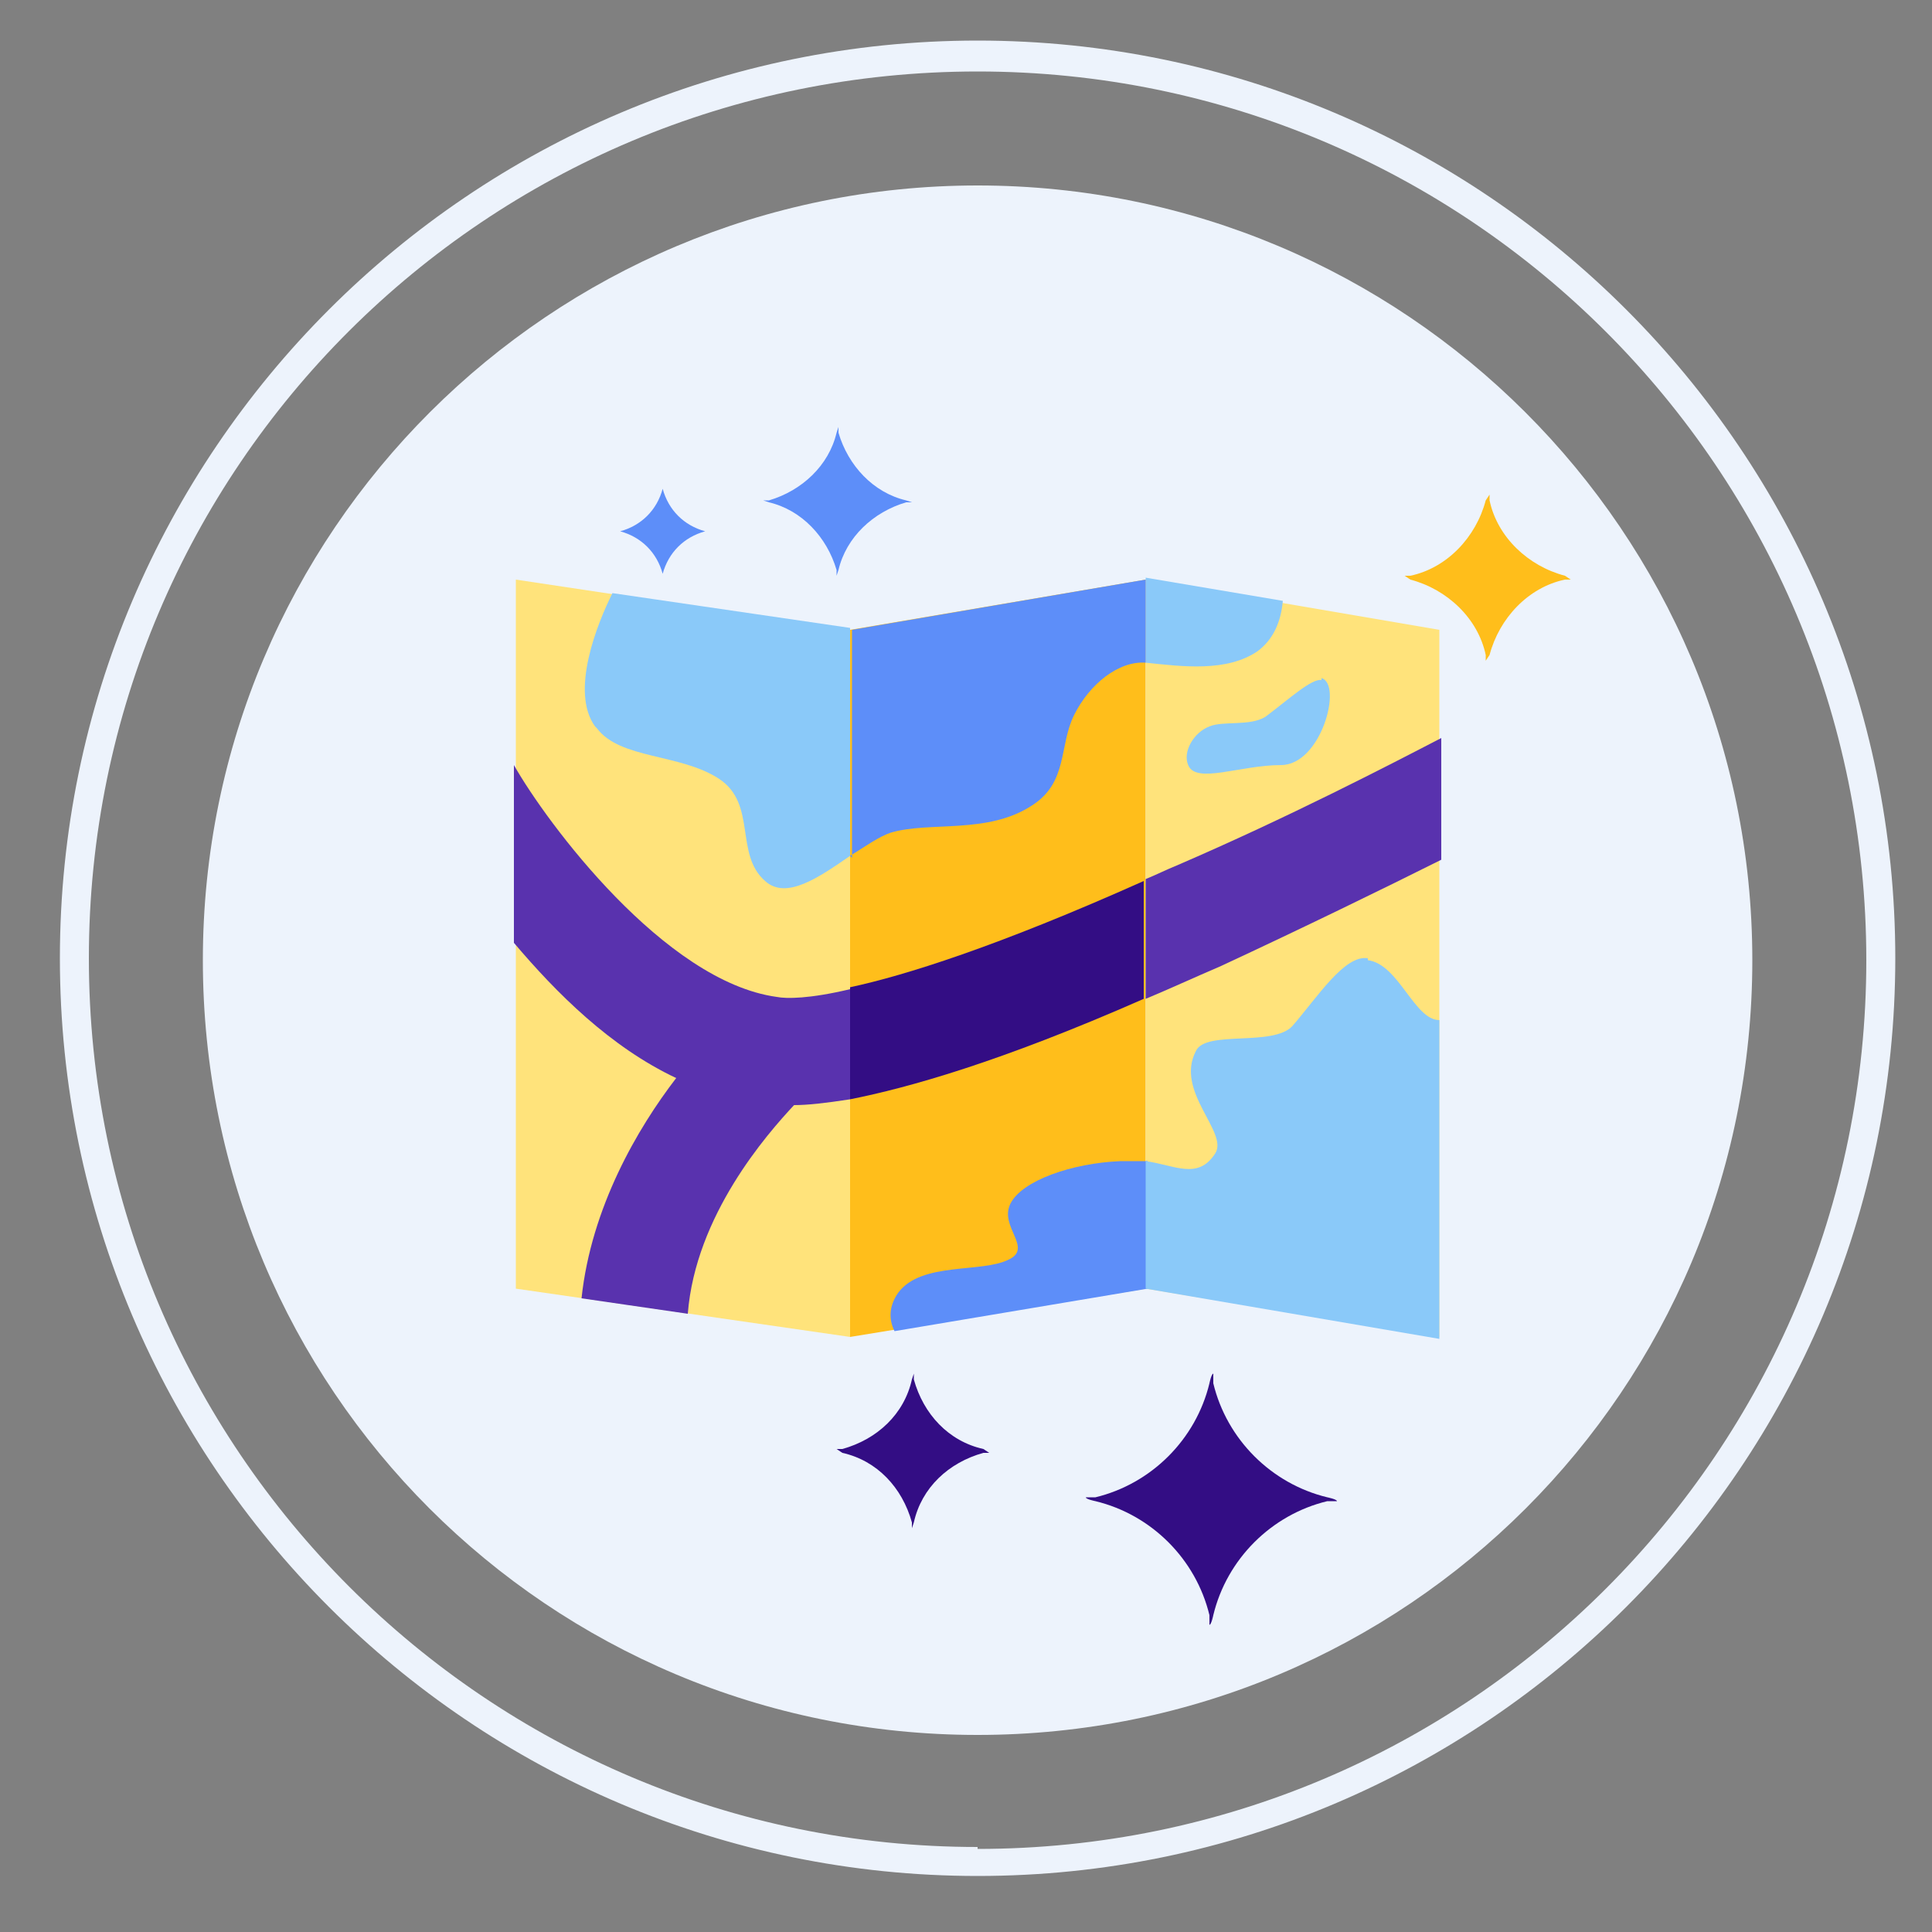
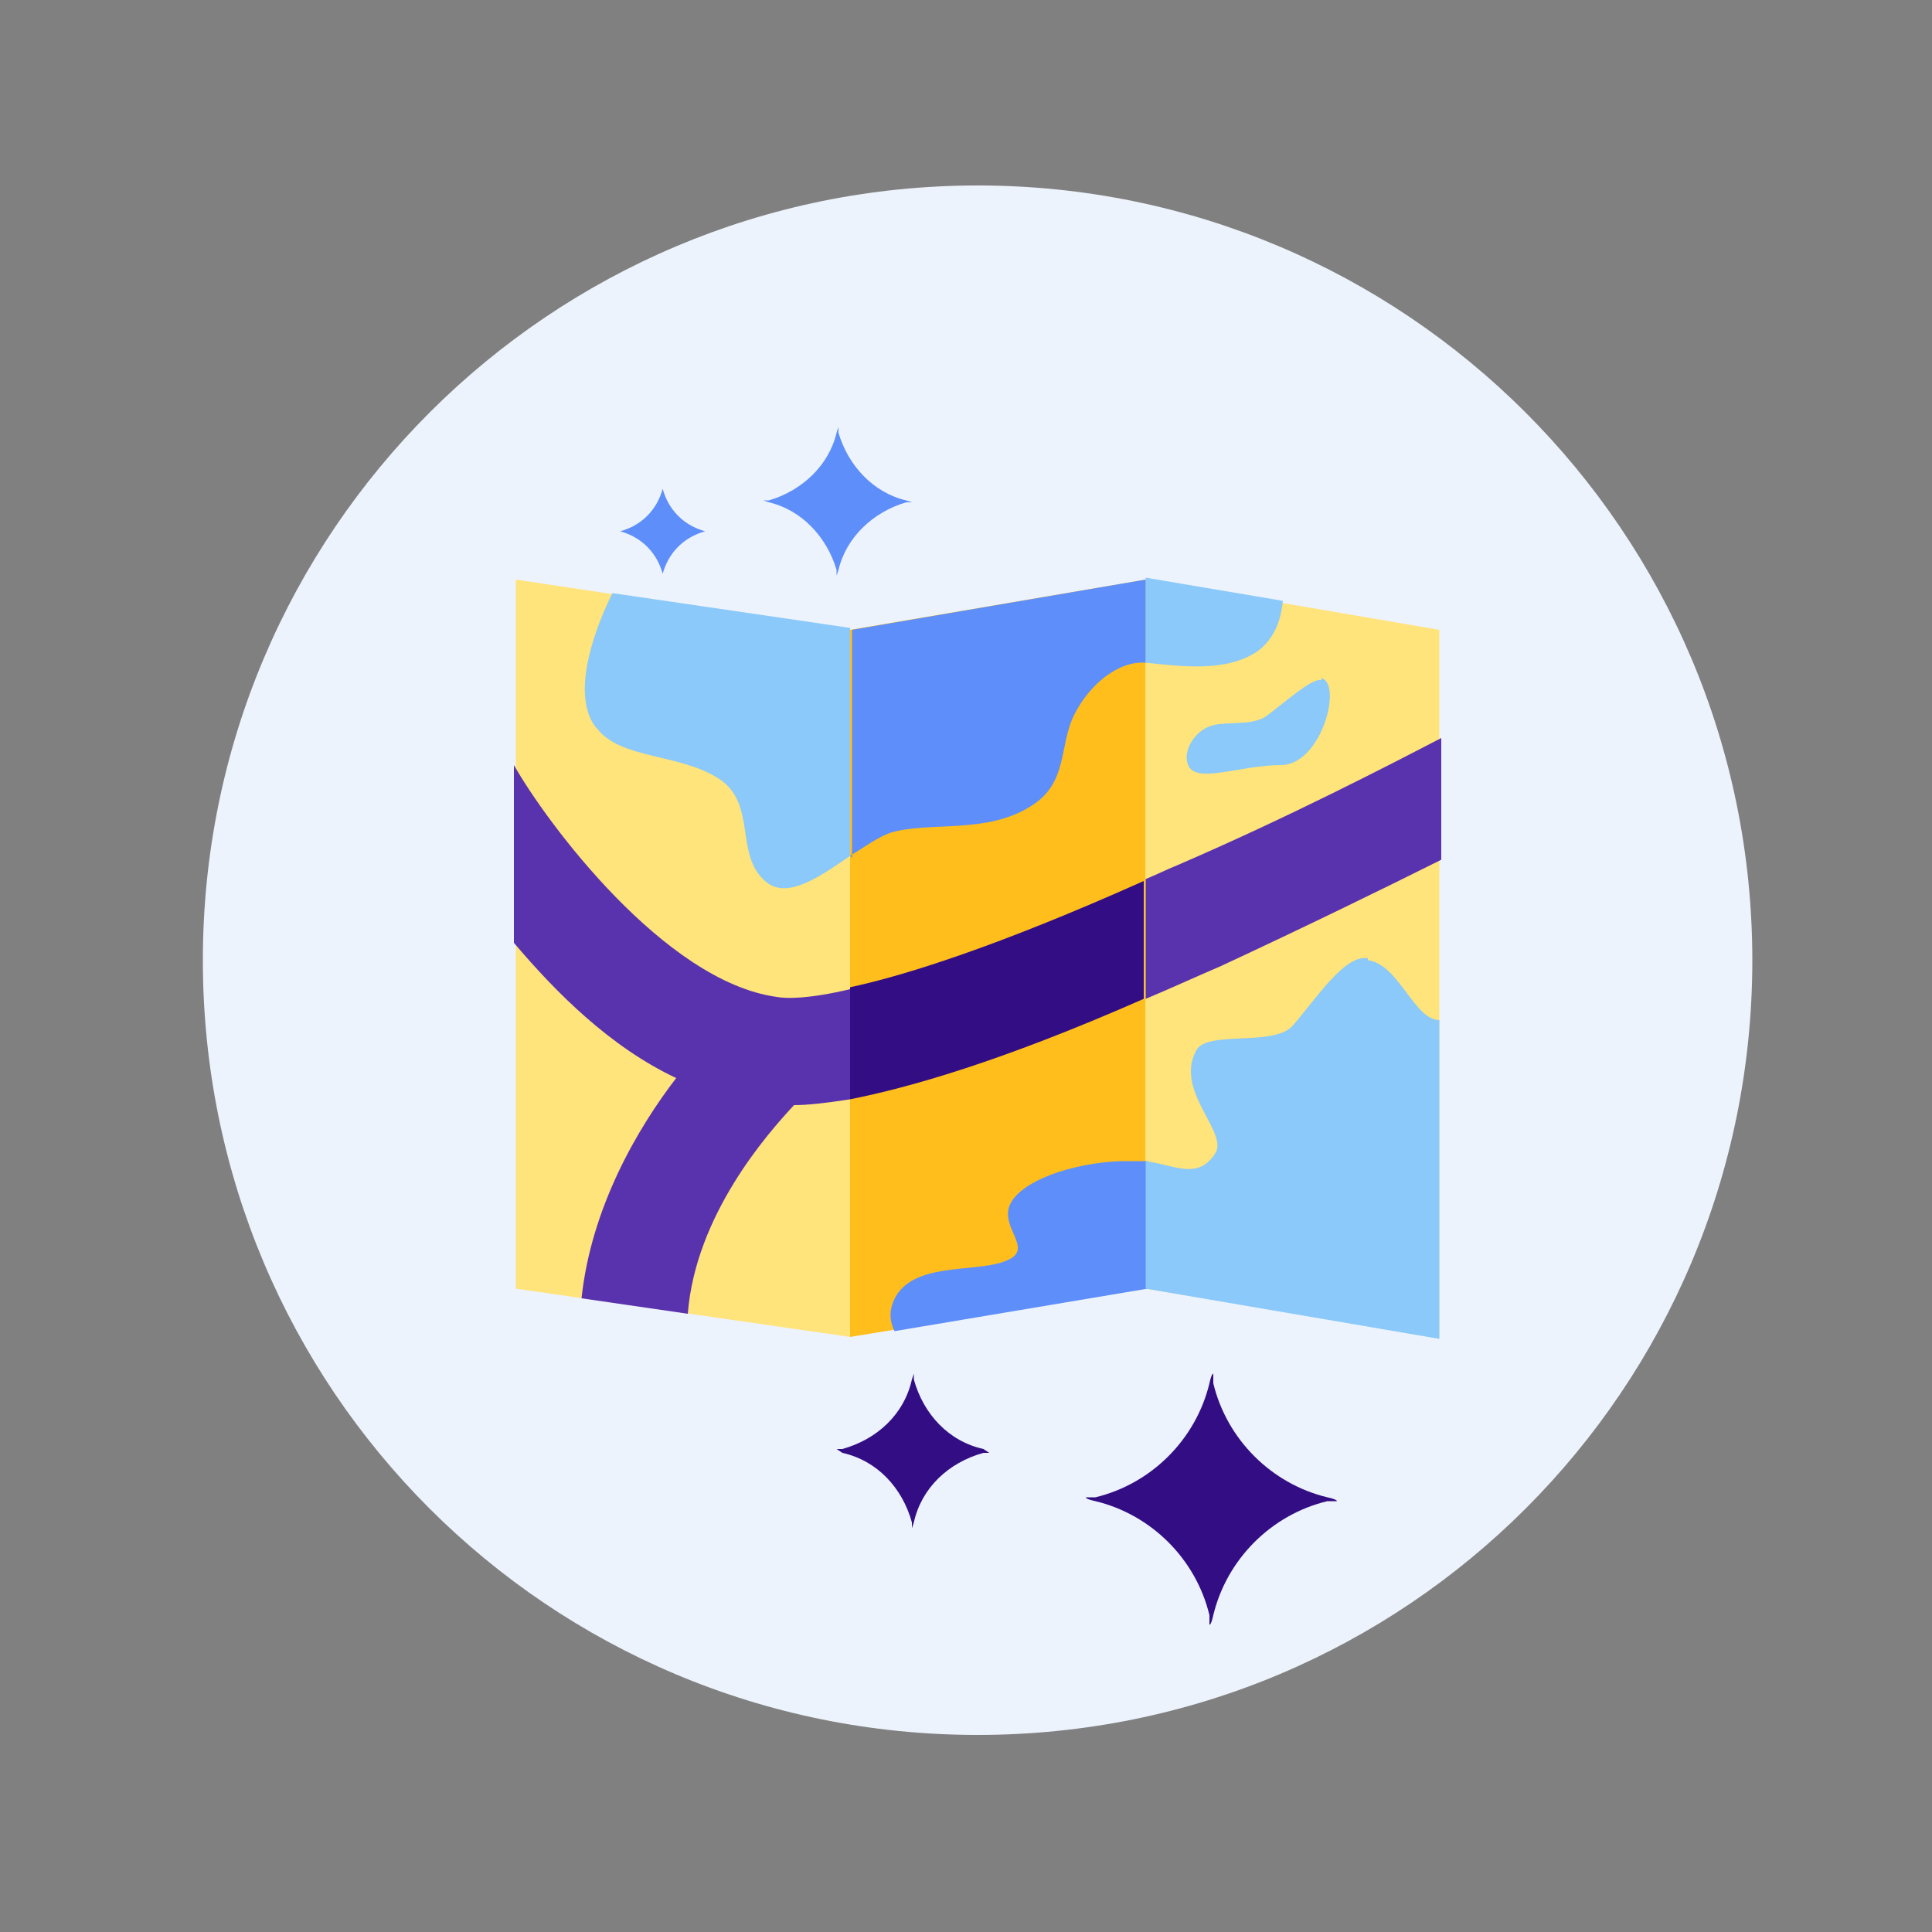
<svg xmlns="http://www.w3.org/2000/svg" id="Layer_1" width="100" height="100" version="1.1" viewBox="0 0 100 100">
  <rect x="0" y="0" width="100" height="100" fill="#808080" stroke="none" />
  <defs>
    <style>
      .st0 {
        fill: #edf3fc;
      }

      .st1 {
        fill: #5d8ef9;
      }

      .st2 {
        fill: #5932ae;
      }

      .st3 {
        fill: #330d84;
      }

      .st4 {
        fill: #8ac9f9;
      }

      .st5 {
        fill: #ffe37b;
      }

      .st6 {
        fill: #ffbe1b;
      }
    </style>
  </defs>
  <path class="st0" d="M50.6,9.6c-22.1,0-40.1,17.9-40.1,40.1s17.9,40.1,40.1,40.1,40.1-17.9,40.1-40.1S72.7,9.6,50.6,9.6Z" />
-   <path class="st0" d="M50.6,2.1C24.4,2.1,3.1,23.4,3.1,49.6s21.3,47.5,47.5,47.5,47.5-21.3,47.5-47.5S76.8,2.1,50.6,2.1ZM50.6,95.6c-25.4,0-46-20.6-46-46S25.2,3.7,50.6,3.7s46,20.6,46,46-20.6,46-46,46Z" />
  <polygon class="st5" points="44 69.2 26.7 66.7 26.7 30 44 32.6 44 69.2" />
  <polygon class="st6" points="44 69.2 59.3 66.7 59.3 30 44 32.6 44 69.2" />
  <polygon class="st5" points="74.5 69.2 59.3 66.7 59.3 30 74.5 32.6 74.5 69.2" />
  <path class="st4" d="M59.3,30v4.3c1.9.2,4.2.5,5.8-.6.8-.6,1.2-1.5,1.3-2.6l-7.1-1.2Z" />
  <path class="st1" d="M44,44.3c.8-.5,1.5-1,2.1-1.2,2-.6,5,.1,7.3-1.4,1.9-1.2,1.4-3.1,2.2-4.7.8-1.6,2.3-2.8,3.7-2.7v-4.3l-15.2,2.6v11.8h0Z" />
  <path class="st4" d="M30.9,37.7c1.2,1.6,4.3,1.3,6.3,2.6s.8,3.9,2.4,5.3c1.1,1,2.8-.2,4.4-1.3v-11.8l-12.3-1.8c-.8,1.6-2.2,5.1-.9,6.9Z" />
  <path class="st1" d="M59.3,60.1c-.4,0-.8,0-1.3,0-2.5.1-5.1,1-5.7,2.2s1.2,2.3-.1,2.9c-1.4.7-4.5.1-5.7,1.7-.5.7-.5,1.4-.2,2l13.1-2.2v-6.6Z" />
  <path class="st4" d="M70.8,49.6c-1.2-.2-2.6,2-3.9,3.5-1,1.1-4.5.2-5,1.3-1.1,2.1,1.7,4.2,1,5.3-.9,1.4-2.1.6-3.6.4v6.6l15.2,2.6v-16.5c-1.3,0-2.1-2.9-3.7-3.1Z" />
  <path class="st4" d="M68.4,35.2c-.5-.1-1.7,1-2.9,1.9-.8.5-2.2.2-2.9.5-.8.3-1.4,1.3-1.1,2,.4,1,2.7,0,4.8,0,2.1,0,3.2-4.2,2.1-4.5Z" />
-   <path class="st3" d="M44,56.9c3-.6,7.7-1.9,15.2-5.2v-6.1c-7.6,3.4-12.4,4.9-15.2,5.5v5.7h0Z" />
+   <path class="st3" d="M44,56.9c3-.6,7.7-1.9,15.2-5.2v-6.1c-7.6,3.4-12.4,4.9-15.2,5.5h0Z" />
  <path class="st2" d="M59.3,45.6v6.1c1.2-.5,2.5-1.1,3.9-1.7,4.3-2,8.4-4,11.4-5.5v-6.3c-2.7,1.4-7.9,4.1-13.7,6.6-.5.2-1.1.5-1.6.7Z" />
  <path class="st2" d="M44,51.2c-2.1.5-3.3.5-3.8.4-5.8-.8-11.9-9-13.6-12v9.2c2.2,2.6,5,5.4,8.4,7-2,2.6-4.4,6.7-4.9,11.4l5.5.8c.4-5.1,4.1-9.3,5.5-10.8.7,0,1.6-.1,2.9-.3v-5.7Z" />
  <path class="st3" d="M68.7,77.5c-2.9-.7-5.2-3-5.9-5.9v-.5c-.1,0-.2.5-.2.5-.7,2.9-3,5.2-5.9,5.9h-.5c0,.1.5.2.5.2,2.9.7,5.2,3,5.9,5.9v.5c.1,0,.2-.5.2-.5.7-2.9,3-5.2,5.9-5.9h.5c0-.1-.5-.2-.5-.2Z" />
-   <path class="st6" d="M81,29.8c-1.9-.5-3.5-2-3.9-3.9v-.3c0,0-.2.3-.2.3-.5,1.9-2,3.5-3.9,3.9h-.3c0,0,.3.2.3.2,1.9.5,3.5,2,3.9,3.9v.3c0,0,.2-.3.2-.3.5-1.9,2-3.5,3.9-3.9h.3c0,0-.3-.2-.3-.2Z" />
  <path class="st1" d="M46.9,25.9c-1.7-.4-3-1.8-3.5-3.5v-.3c0,0-.1.3-.1.3-.4,1.7-1.8,3-3.5,3.5h-.3c0,0,.3.1.3.1,1.7.4,3,1.8,3.5,3.5v.3c0,0,.1-.3.1-.3.4-1.7,1.8-3,3.5-3.5h.3c0,0-.3-.1-.3-.1Z" />
  <path class="st1" d="M36.5,27.5c-1.1-.3-1.9-1.1-2.2-2.2v-.2s0,.2,0,.2c-.3,1.1-1.1,1.9-2.2,2.2h-.2s.2,0,.2,0c1.1.3,1.9,1.1,2.2,2.2v.2s0-.2,0-.2c.3-1.1,1.1-1.9,2.2-2.2h.2s-.2,0-.2,0Z" />
  <path class="st3" d="M50.9,75c-1.8-.4-3.1-1.8-3.6-3.6v-.3c0,0-.1.3-.1.3-.4,1.8-1.8,3.1-3.6,3.6h-.3c0,0,.3.2.3.2,1.8.4,3.1,1.8,3.6,3.6v.3c0,0,.1-.3.1-.3.4-1.8,1.8-3.1,3.6-3.6h.3c0,0-.3-.2-.3-.2Z" />
</svg>